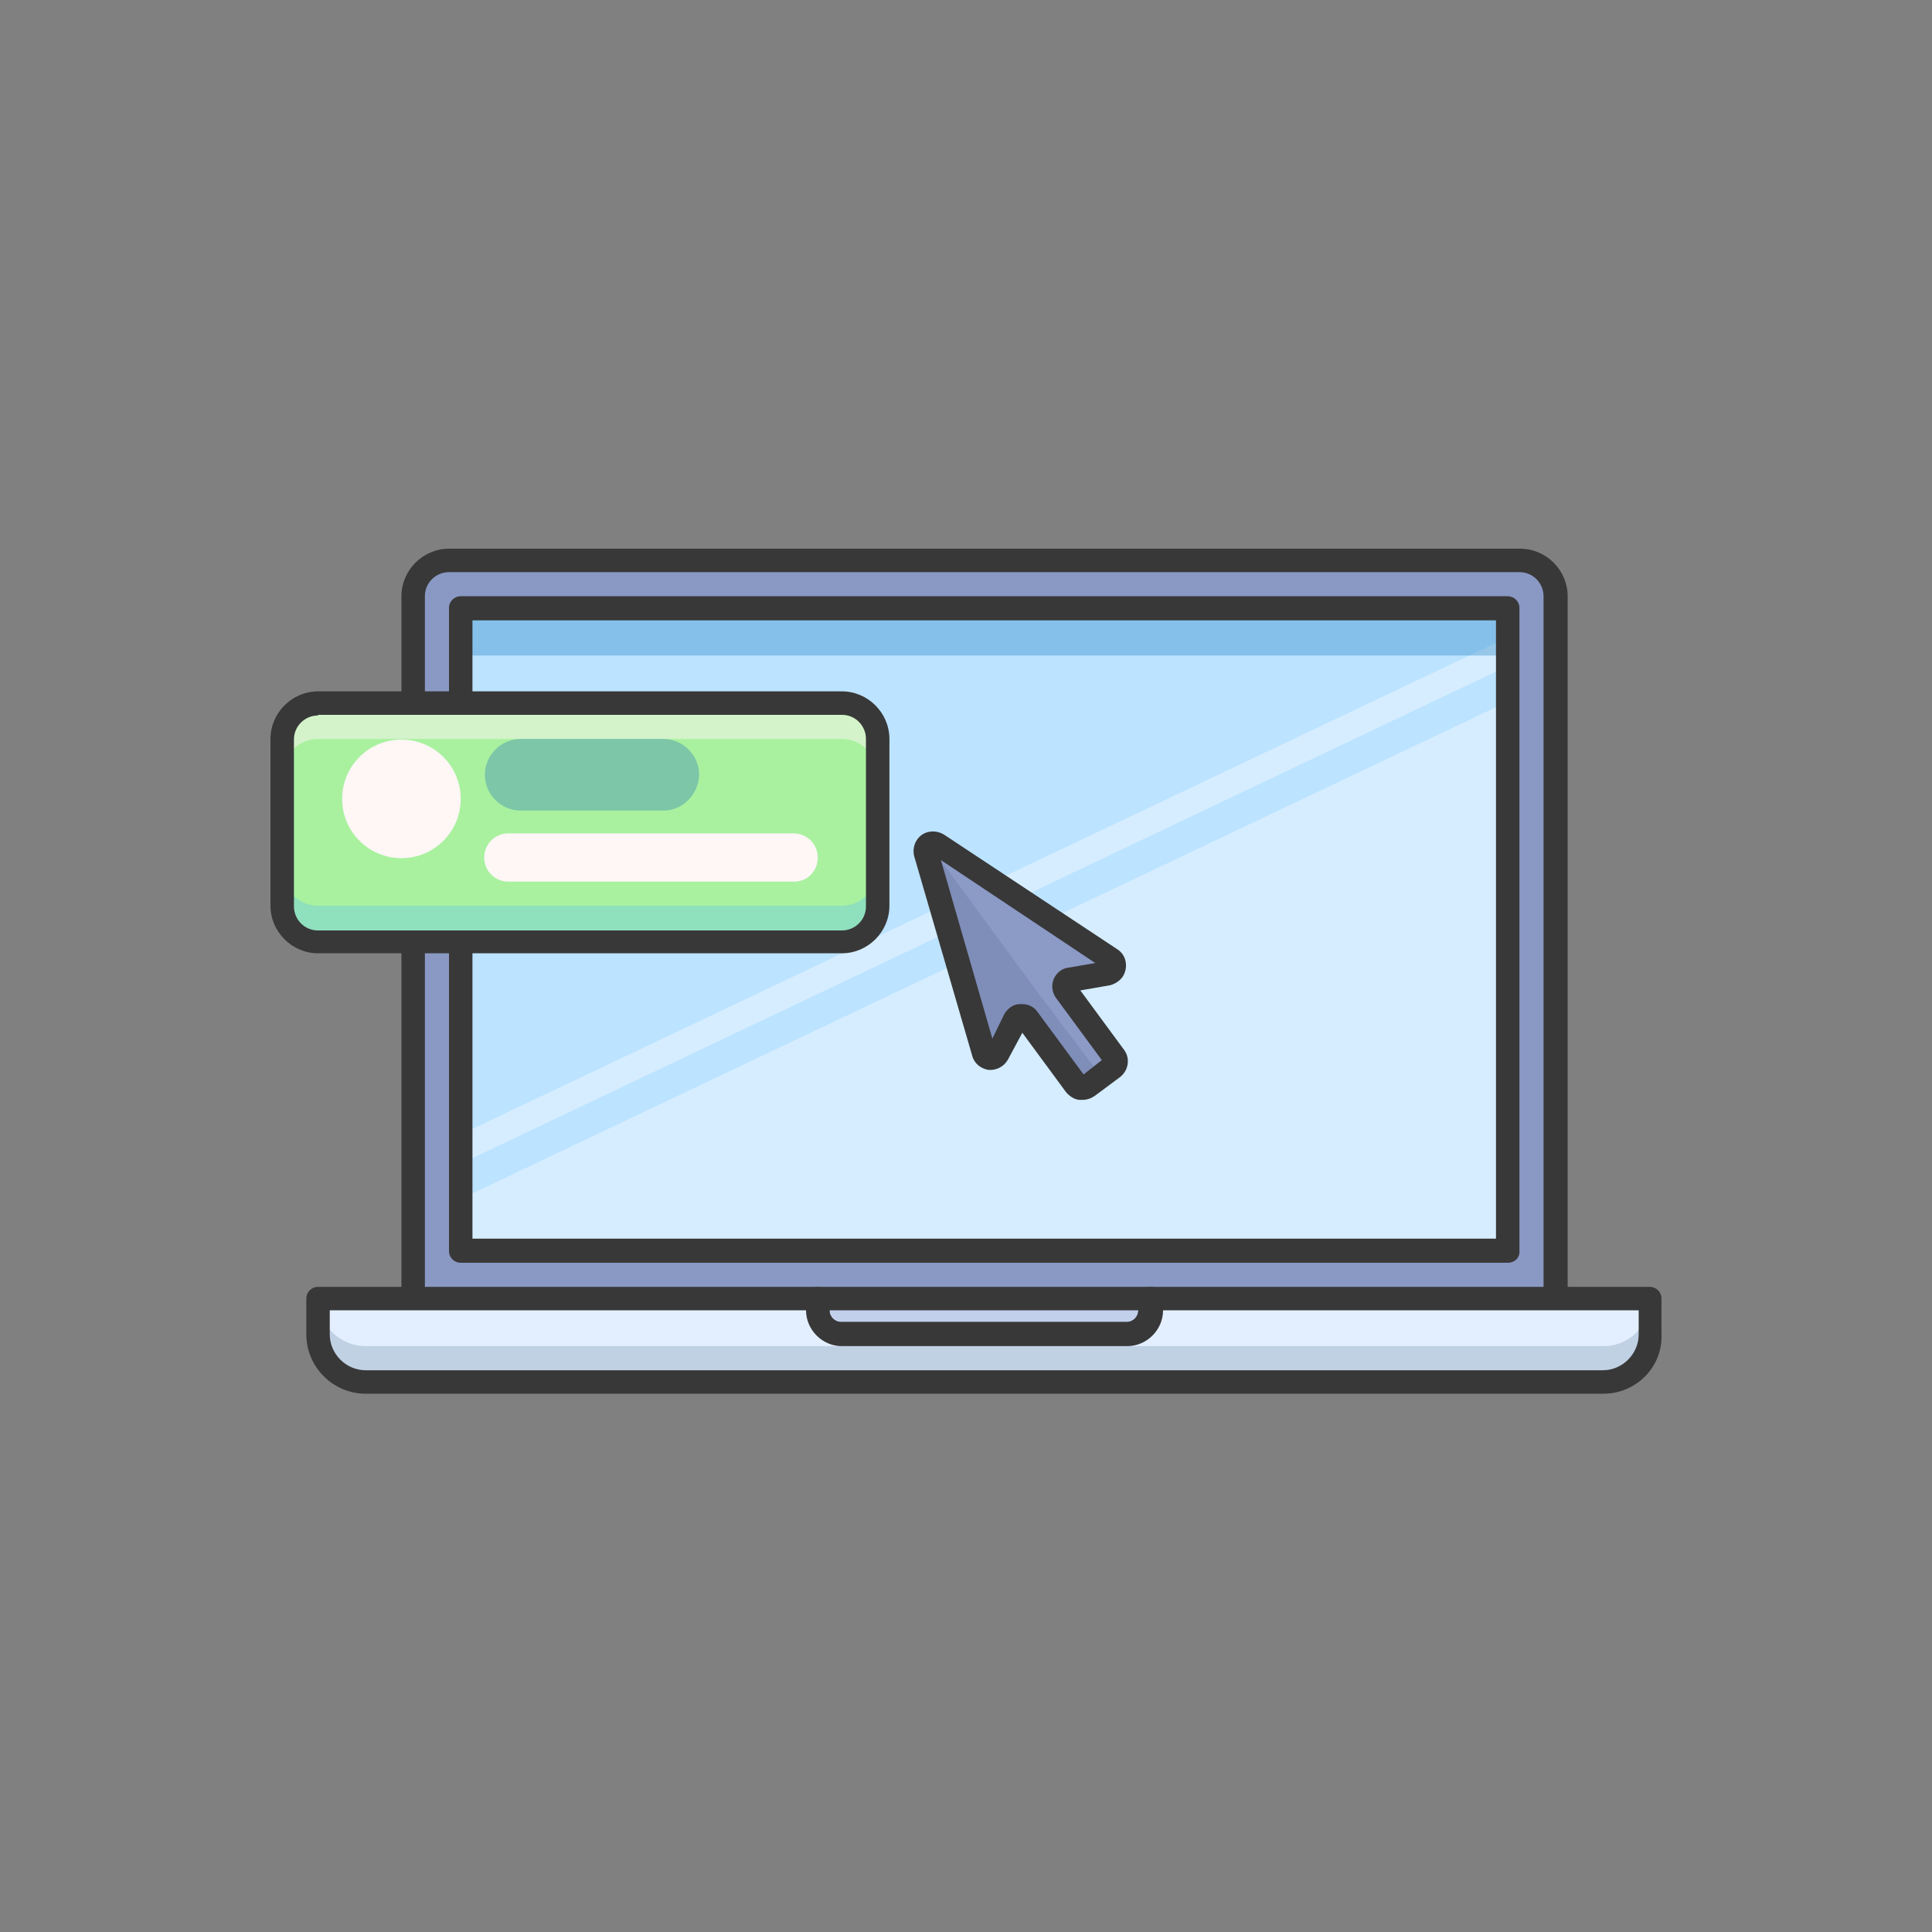
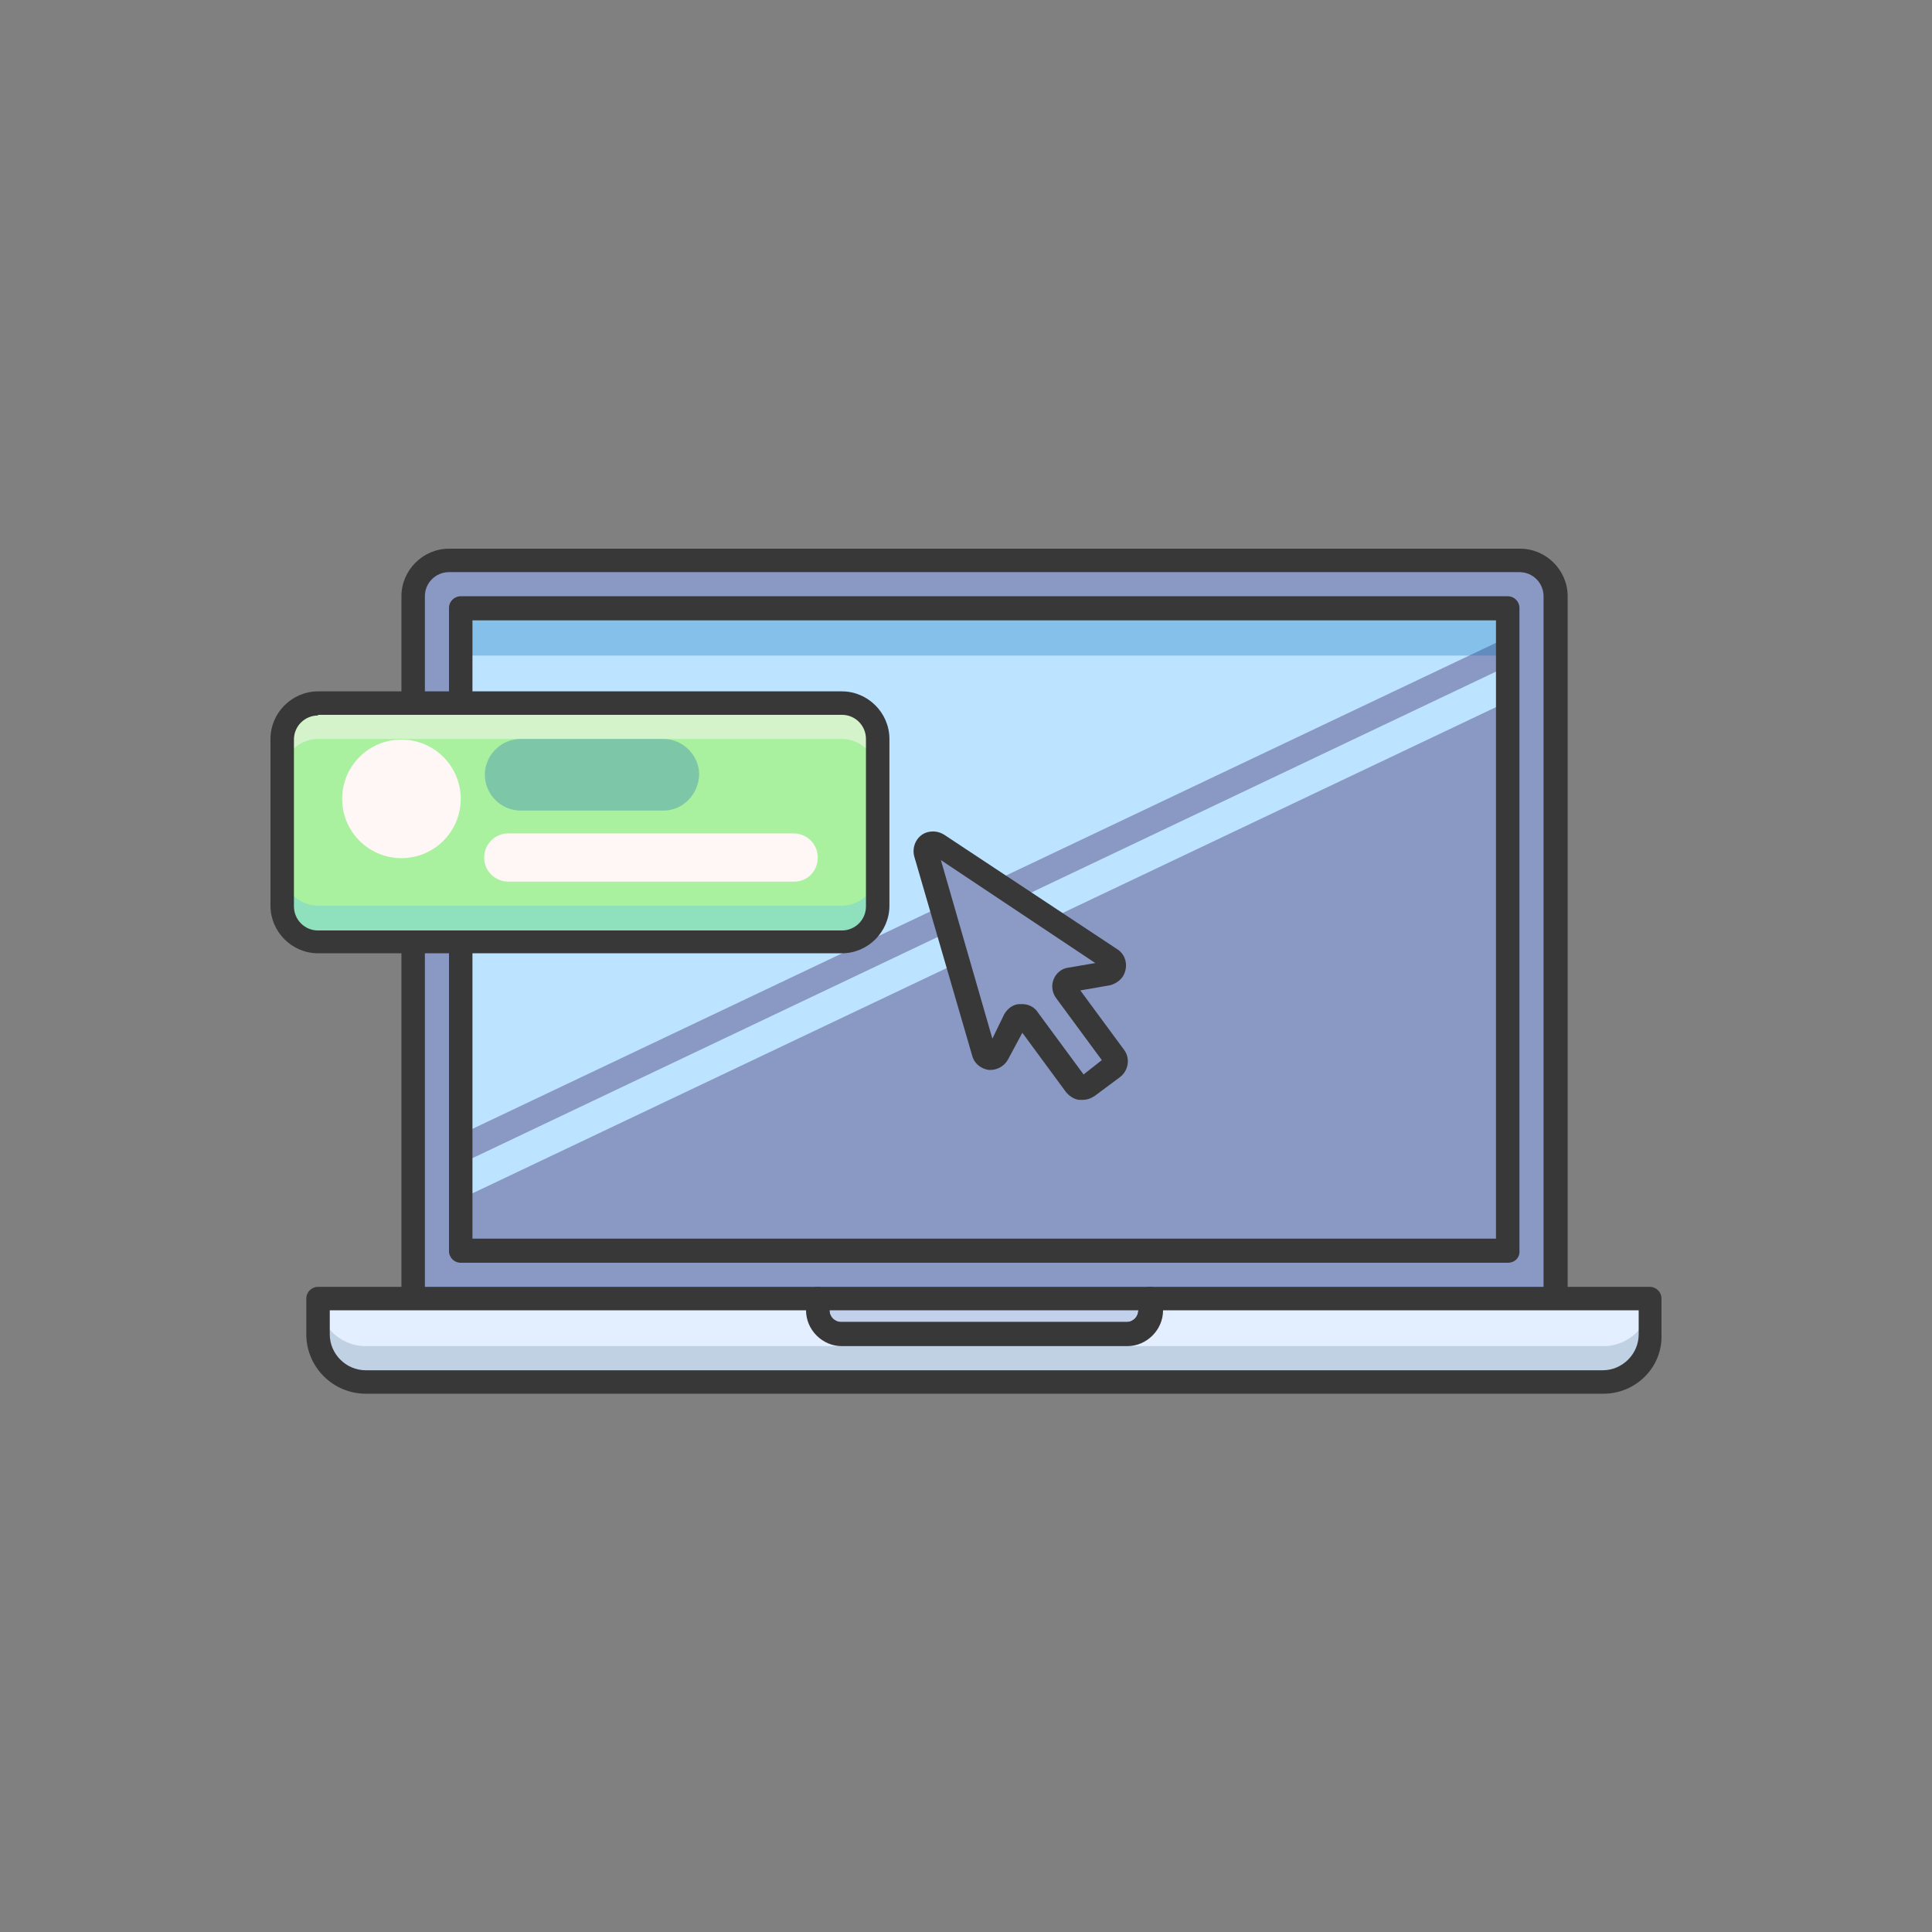
<svg xmlns="http://www.w3.org/2000/svg" width="100" height="100" viewBox="0 0 100 100" fill="none">
  <rect x="0" y="0" width="100" height="100" fill="#808080" stroke="none" />
  <path d="M23.24 29.007H78.68C79.692 29.007 80.535 29.85 80.535 30.862V69.035H21.385V30.862C21.385 29.85 22.228 29.007 23.24 29.007Z" fill="#8A98C4" />
  <path d="M80.501 69.676H21.385C21.048 69.676 20.778 69.406 20.778 69.069V30.862C20.778 29.513 21.891 28.4 23.24 28.4H78.68C80.029 28.4 81.142 29.513 81.142 30.862V69.036C81.142 69.373 80.872 69.676 80.501 69.676ZM21.992 68.429H79.894V30.862C79.894 30.187 79.354 29.614 78.646 29.614H23.24C22.566 29.614 21.992 30.154 21.992 30.862V68.429Z" fill="#383838" />
  <path d="M42.327 67.214H59.559V67.821C59.559 68.496 59.02 69.069 58.312 69.069H43.575C42.9 69.069 42.327 68.529 42.327 67.821V67.214Z" fill="#C3D0EC" />
  <path d="M58.345 69.676H43.575C42.563 69.676 41.72 68.833 41.72 67.821V67.214C41.72 66.877 41.989 66.607 42.327 66.607H59.559C59.896 66.607 60.166 66.877 60.166 67.214V67.821C60.2 68.833 59.357 69.676 58.345 69.676ZM42.934 67.821C42.934 68.159 43.203 68.428 43.541 68.428H58.311C58.648 68.428 58.918 68.159 58.918 67.821H42.934Z" fill="#383838" />
-   <path d="M78.039 31.469H23.847V64.719H78.039V31.469Z" fill="#D5EDFF" />
  <path d="M78.039 32.986V31.469H23.847V58.717L78.039 32.986Z" fill="#BCE3FF" />
  <path d="M77.871 36.392L23.847 62.055V60.234L77.904 34.538L77.871 36.392Z" fill="#BCE3FF" />
  <path opacity="0.3" d="M78.039 31.469H23.814V33.931H78.039V31.469Z" fill="#0070B6" />
  <path d="M78.039 65.36H23.847C23.509 65.36 23.24 65.09 23.24 64.753V31.469C23.24 31.132 23.509 30.862 23.847 30.862H78.039C78.376 30.862 78.646 31.132 78.646 31.469V64.719C78.68 65.09 78.41 65.36 78.039 65.36ZM24.454 64.112H77.432V32.11H24.454V64.112Z" fill="#383838" />
  <path d="M85.458 67.214H59.593V67.821C59.593 68.496 59.053 69.069 58.345 69.069H43.575C42.9 69.069 42.327 68.529 42.327 67.821V67.214H16.462V69.069C16.462 70.418 17.575 71.531 18.924 71.531H82.963C84.312 71.531 85.424 70.418 85.424 69.069V67.214H85.458Z" fill="#E3EFFF" />
  <path opacity="0.3" d="M82.996 69.676H18.924C17.575 69.676 16.462 68.563 16.462 67.214V69.069C16.462 70.418 17.575 71.531 18.924 71.531H82.963C84.312 71.531 85.424 70.418 85.424 69.069V67.214C85.458 68.563 84.345 69.676 82.996 69.676Z" fill="#708BA6" />
  <path d="M82.997 72.138H18.924C17.238 72.138 15.855 70.755 15.855 69.069V67.214C15.855 66.877 16.125 66.607 16.462 66.607H42.327C42.664 66.607 42.934 66.877 42.934 67.214V67.821C42.934 68.159 43.204 68.428 43.541 68.428H58.312C58.649 68.428 58.919 68.159 58.919 67.821V67.214C58.919 66.877 59.188 66.607 59.526 66.607H85.391C85.728 66.607 85.998 66.877 85.998 67.214V69.069C86.065 70.755 84.683 72.138 82.997 72.138ZM17.069 67.821V69.069C17.069 70.081 17.912 70.924 18.924 70.924H82.963C83.975 70.924 84.818 70.081 84.818 69.069V67.821H60.2C60.2 68.833 59.357 69.676 58.345 69.676H43.575C42.563 69.676 41.72 68.833 41.72 67.821H17.069Z" fill="#383838" />
  <path d="M16.462 36.392H43.575C44.586 36.392 45.429 37.235 45.429 38.247V46.88C45.429 47.892 44.586 48.734 43.575 48.734H16.462C15.45 48.734 14.607 47.892 14.607 46.88V38.247C14.607 37.235 15.45 36.392 16.462 36.392Z" fill="#A9F19F" />
  <path opacity="0.5" d="M43.575 36.392H16.462C15.45 36.392 14.607 37.235 14.607 38.247V40.102C14.607 39.09 15.45 38.247 16.462 38.247H43.575C44.586 38.247 45.429 39.09 45.429 40.102V38.247C45.396 37.235 44.586 36.392 43.575 36.392Z" fill="#FFF6F6" />
  <path opacity="0.3" d="M43.575 46.88H16.462C15.45 46.88 14.607 46.037 14.607 45.025V46.88C14.607 47.891 15.45 48.734 16.462 48.734H43.575C44.586 48.734 45.429 47.891 45.429 46.88V45.025C45.396 46.037 44.586 46.88 43.575 46.88Z" fill="#53B8FF" />
  <path d="M43.575 49.342H16.462C15.113 49.342 14 48.229 14 46.88V38.247C14 36.898 15.113 35.785 16.462 35.785H43.575C44.924 35.785 46.036 36.898 46.036 38.247V46.88C46.036 48.229 44.924 49.342 43.575 49.342ZM16.462 37.033C15.787 37.033 15.214 37.572 15.214 38.281V46.914C15.214 47.588 15.754 48.161 16.462 48.161H43.575C44.249 48.161 44.822 47.622 44.822 46.914V38.247C44.822 37.572 44.283 36.999 43.575 36.999H16.462V37.033Z" fill="#383838" />
  <path opacity="0.3" d="M34.335 41.956H26.95C25.938 41.956 25.095 41.114 25.095 40.102C25.095 39.09 25.938 38.247 26.95 38.247H34.335C35.346 38.247 36.189 39.09 36.189 40.102C36.156 41.114 35.346 41.956 34.335 41.956Z" fill="#1761BA" />
  <path d="M41.113 45.632H26.309C25.634 45.632 25.061 45.093 25.061 44.385C25.061 43.71 25.601 43.137 26.309 43.137H41.079C41.754 43.137 42.327 43.676 42.327 44.385C42.327 45.093 41.787 45.632 41.113 45.632Z" fill="#FFF6F6" />
  <path d="M20.778 44.418C22.473 44.418 23.847 43.044 23.847 41.349C23.847 39.655 22.473 38.281 20.778 38.281C19.083 38.281 17.709 39.655 17.709 41.349C17.709 43.044 19.083 44.418 20.778 44.418Z" fill="#FFF6F6" />
  <path d="M57.502 49.645L48.532 43.676C48.363 43.541 48.093 43.575 47.959 43.777C47.891 43.879 47.857 44.013 47.891 44.148L50.892 54.467C50.96 54.67 51.162 54.805 51.398 54.737C51.499 54.703 51.601 54.636 51.668 54.535L52.545 52.815C52.646 52.613 52.882 52.545 53.084 52.646C53.152 52.68 53.186 52.714 53.219 52.781L55.681 56.154C55.816 56.322 56.052 56.389 56.221 56.255L57.536 55.31C57.704 55.175 57.738 54.94 57.637 54.737L55.175 51.365C55.04 51.196 55.108 50.926 55.276 50.825C55.31 50.792 55.378 50.758 55.411 50.758L57.334 50.421C57.569 50.387 57.704 50.185 57.704 49.982C57.671 49.814 57.603 49.712 57.502 49.645Z" fill="#8A98C4" />
  <path d="M57.502 49.645L48.532 43.676C48.363 43.541 48.093 43.575 47.959 43.777C47.891 43.879 47.857 44.013 47.891 44.148L50.892 54.467C50.96 54.67 51.162 54.805 51.398 54.737C51.499 54.703 51.601 54.636 51.668 54.535L52.545 52.815C52.646 52.613 52.882 52.545 53.084 52.646C53.152 52.68 53.186 52.714 53.219 52.781L55.681 56.154C55.816 56.322 56.052 56.389 56.221 56.255L57.536 55.31C57.704 55.175 57.738 54.94 57.637 54.737L55.175 51.365C55.04 51.196 55.108 50.926 55.276 50.825C55.31 50.792 55.378 50.758 55.411 50.758L57.334 50.421C57.569 50.387 57.704 50.185 57.704 49.982C57.671 49.814 57.603 49.712 57.502 49.645Z" fill="#8C9AC6" />
  <g opacity="0.3">
-     <path opacity="0.5" d="M47.858 43.98L50.859 54.299C50.926 54.535 51.162 54.67 51.398 54.602C51.533 54.569 51.634 54.468 51.702 54.366L52.511 52.647C52.612 52.41 52.882 52.309 53.084 52.444C53.152 52.478 53.219 52.512 53.253 52.579L55.715 55.985C55.85 56.187 56.12 56.255 56.322 56.12L56.996 55.715L53.489 51.062L48.161 43.811C48.127 43.744 48.026 43.71 47.925 43.744C47.858 43.777 47.824 43.879 47.858 43.98Z" fill="#374572" />
-   </g>
+     </g>
  <path d="M56.019 56.929H55.85C55.58 56.895 55.344 56.727 55.175 56.525L52.916 53.456L52.174 54.838C51.972 55.209 51.567 55.412 51.162 55.378C50.758 55.31 50.42 55.041 50.319 54.636L47.318 44.317C47.183 43.777 47.487 43.204 48.026 43.069C48.296 43.002 48.599 43.035 48.869 43.204L57.84 49.139C58.312 49.443 58.413 50.084 58.109 50.556C57.941 50.792 57.705 50.926 57.468 50.994L55.917 51.264L58.177 54.333C58.514 54.771 58.413 55.412 57.974 55.749L56.659 56.727C56.457 56.862 56.255 56.929 56.019 56.929ZM52.916 51.972C53.253 51.972 53.557 52.141 53.725 52.41L56.086 55.614L57.03 54.872L54.67 51.668C54.467 51.399 54.4 51.028 54.535 50.691C54.67 50.353 54.973 50.117 55.31 50.084L56.693 49.847L48.701 44.519L51.365 53.759L51.972 52.511C52.14 52.208 52.444 51.972 52.781 51.972H52.916Z" fill="#383838" />
</svg>